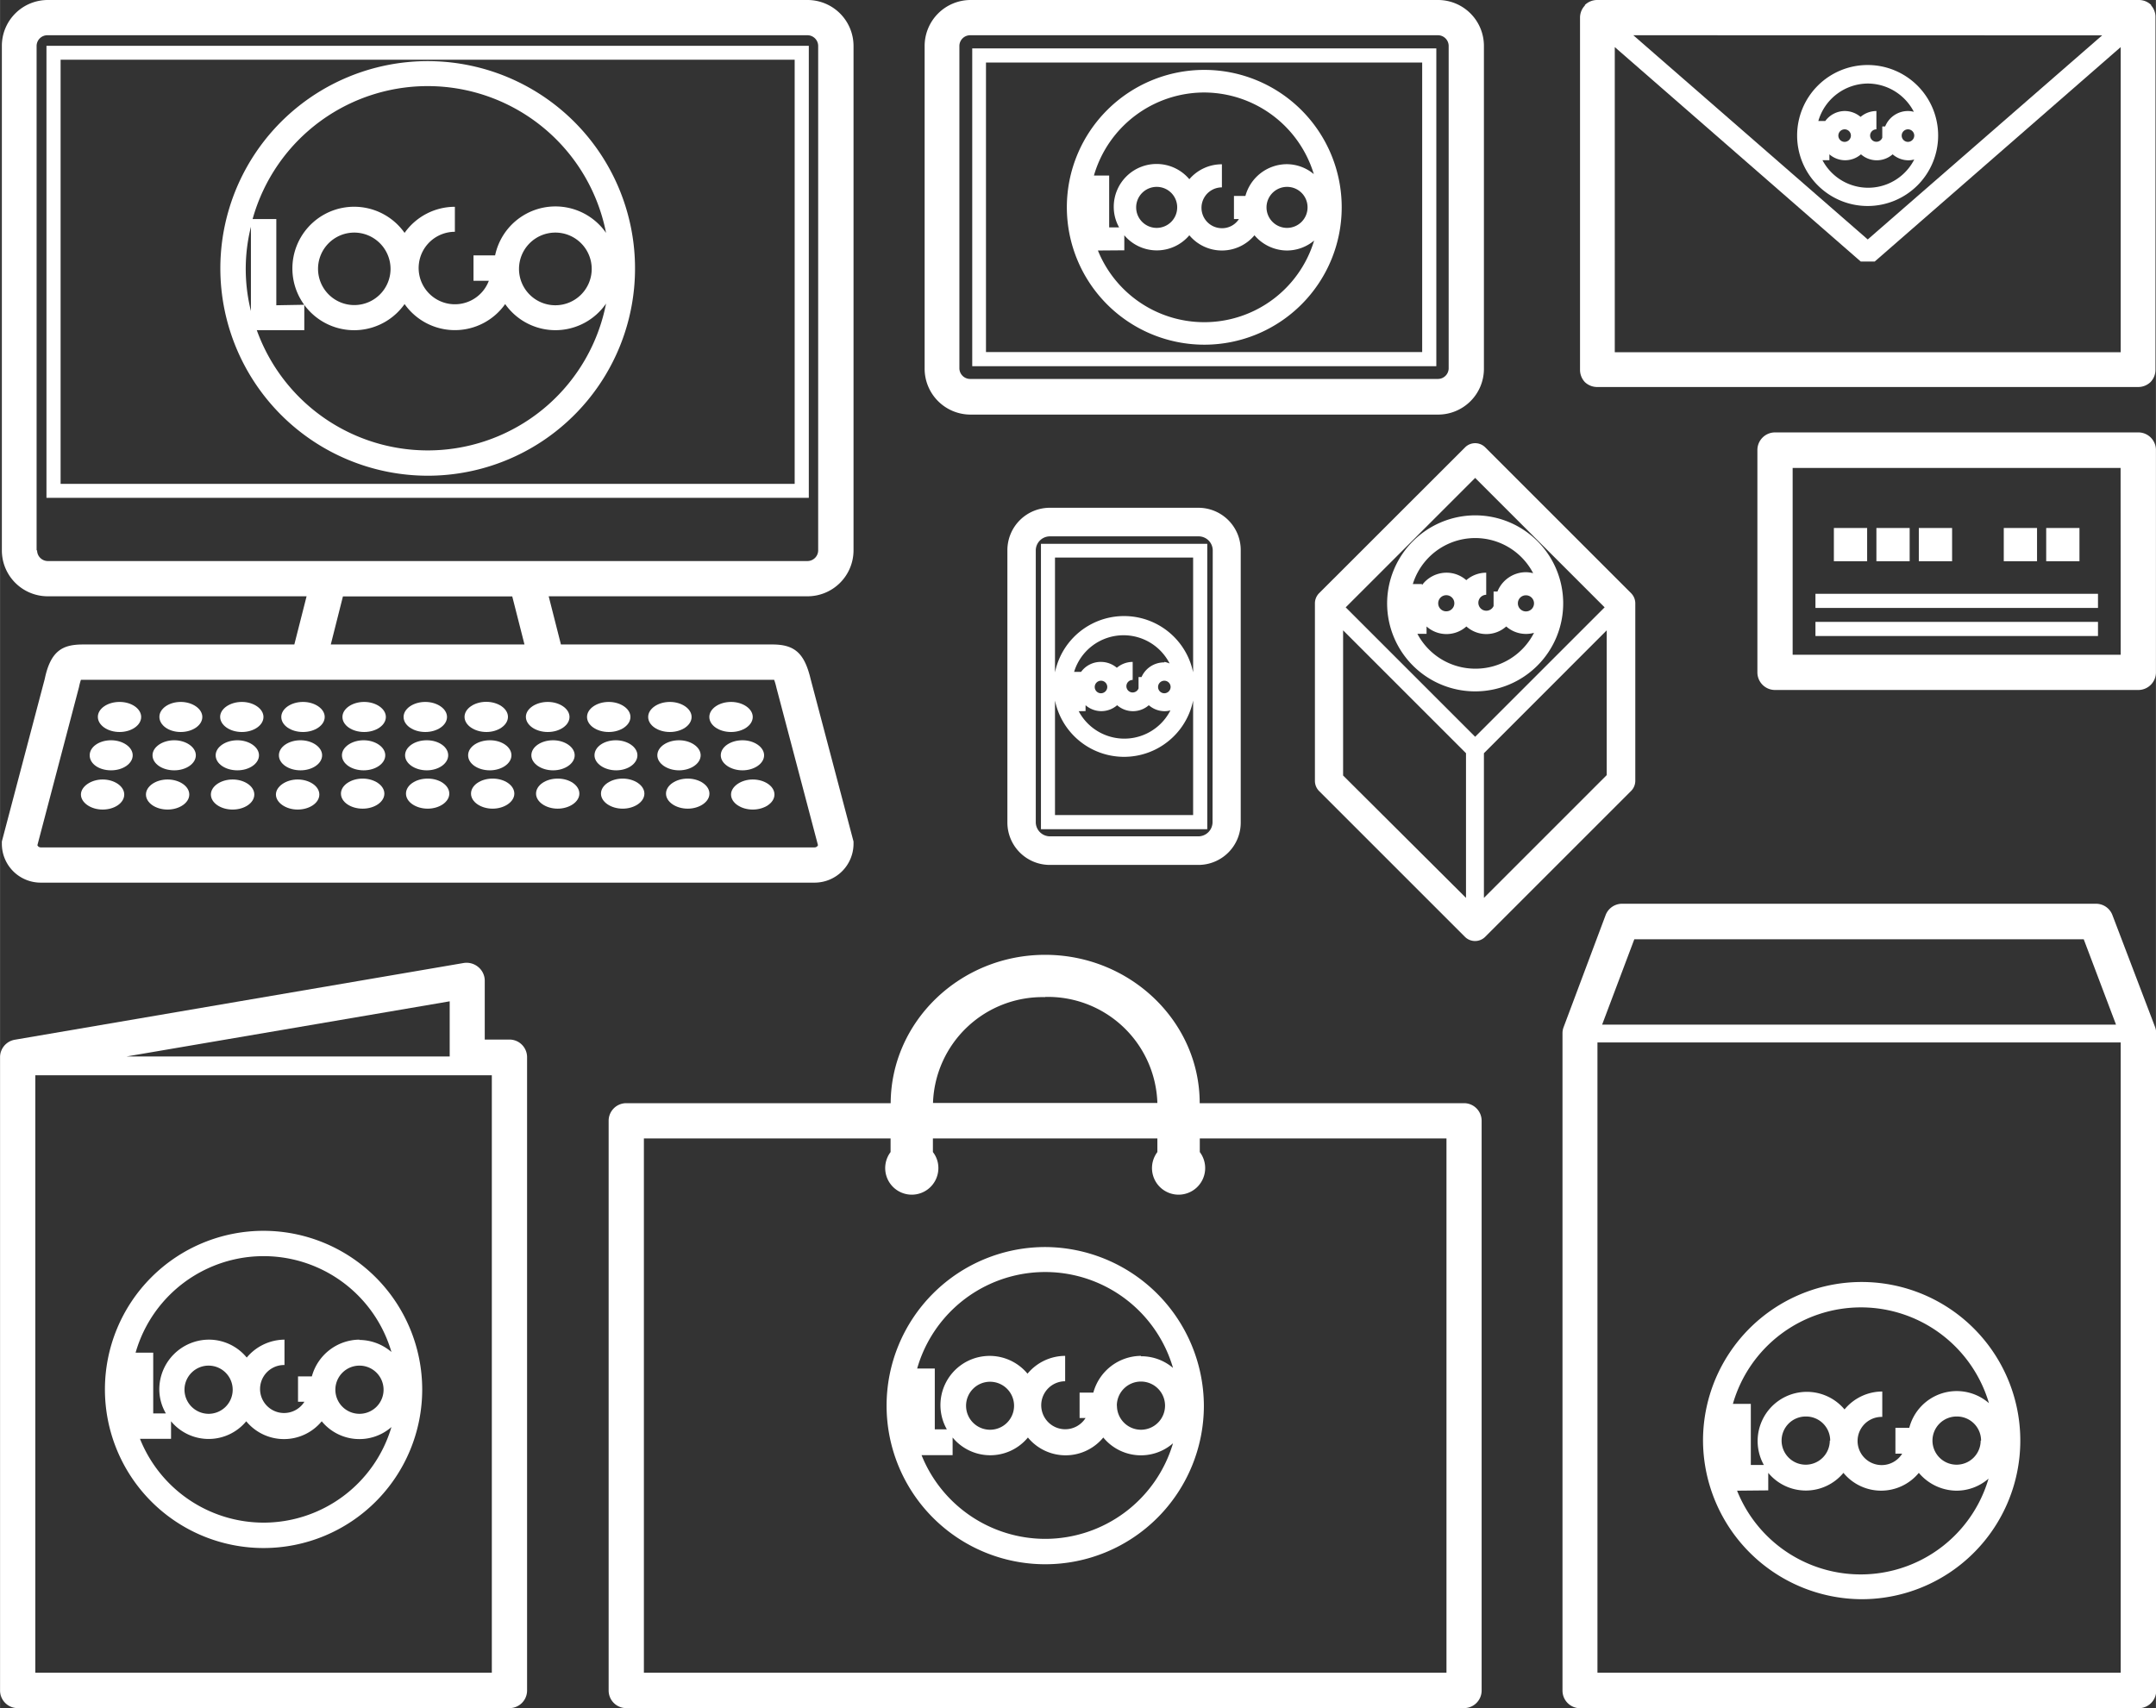
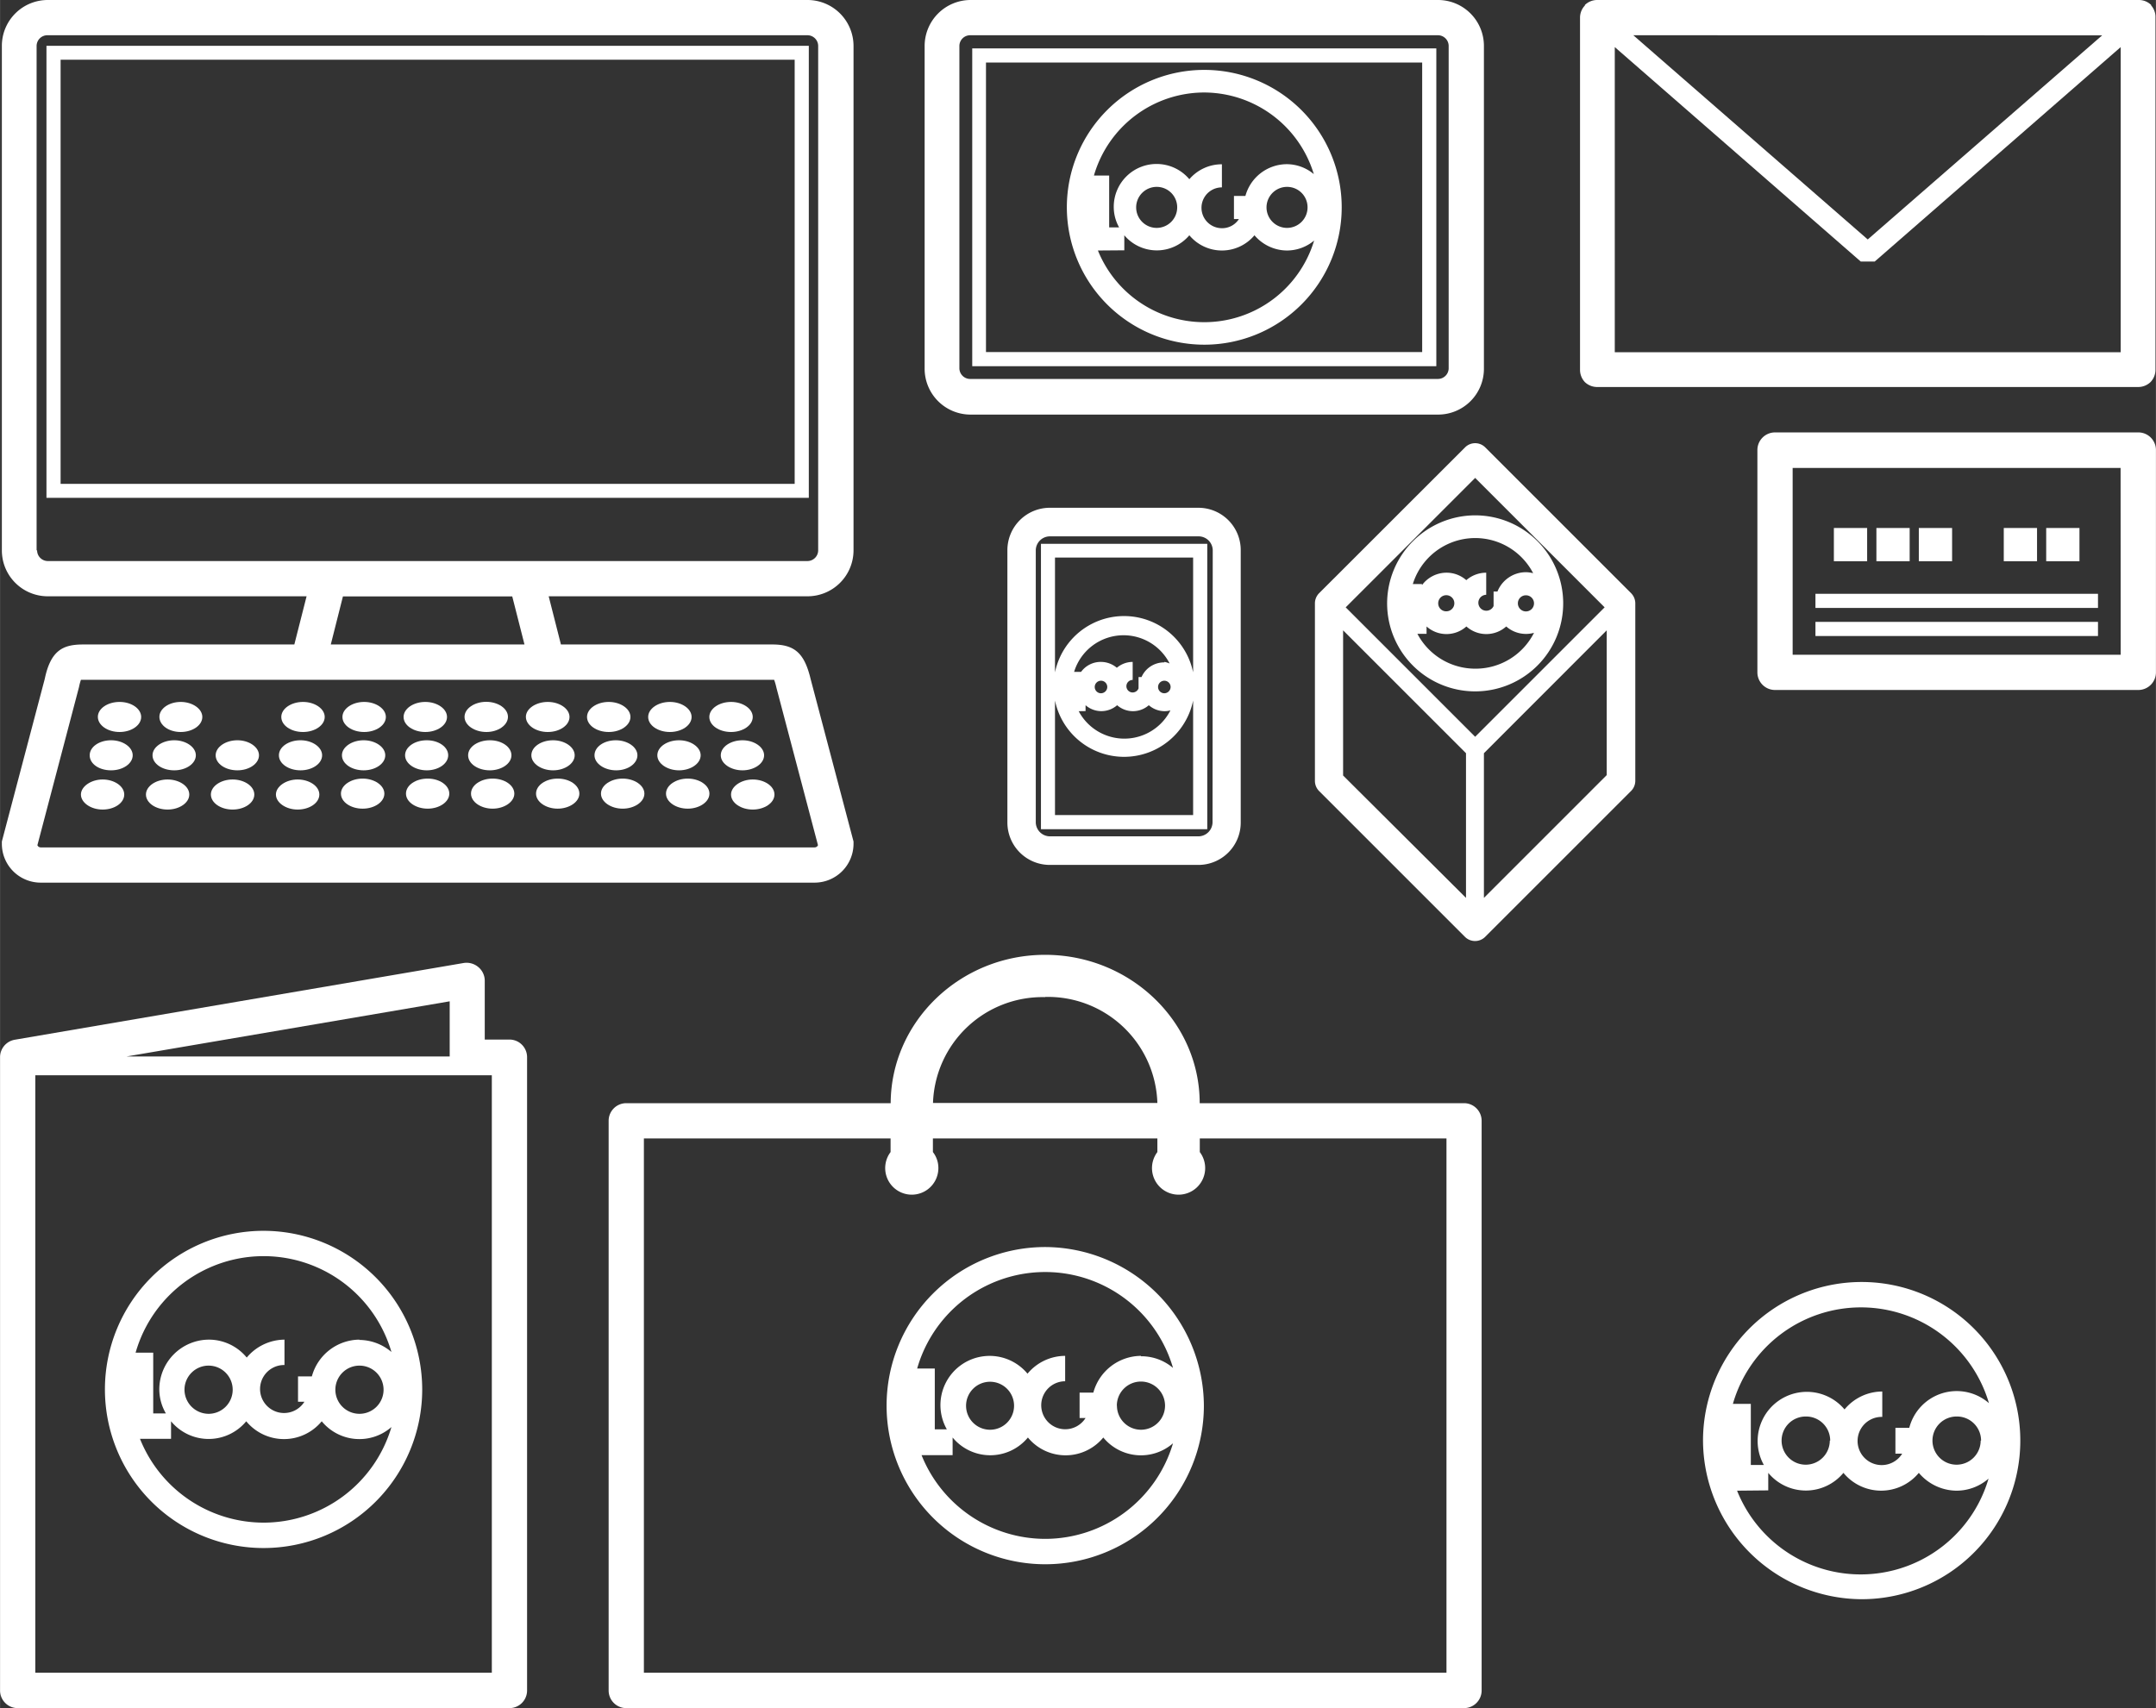
<svg xmlns="http://www.w3.org/2000/svg" width="152.74mm" height="121.04mm" viewBox="0 0 216.48 171.56">
  <rect x="0" y="0" width="216.48" height="171.56" fill="#333333" stroke="none" />
  <defs>
    <style>.cls-1{fill:#fff;}</style>
  </defs>
  <g id="レイヤー_2" data-name="レイヤー 2">
    <g id="レイヤー_2-2" data-name="レイヤー 2">
      <path class="cls-1" d="M81.21,4.6H4.66V50H81.21Zm-1.42,44H6.08V6H79.79Z" />
      <path class="cls-1" d="M4.07,88.65H81.8a3.91,3.91,0,0,0,3.9-3.9v-.23L81.4,68.23c-.62-2.61-1.59-3.5-3.85-3.5H56.32l-1.23-4.84h26a4.62,4.62,0,0,0,4.61-4.61V4.61A4.62,4.62,0,0,0,81.09,0H4.78A4.61,4.61,0,0,0,.18,4.61V55.28a4.61,4.61,0,0,0,4.6,4.61h26l-1.23,4.84H8.33c-2,0-3.24.58-3.84,3.45L.18,84.52v.23A3.9,3.9,0,0,0,4.07,88.65Zm4-20.37H77.73a6.38,6.38,0,0,1,.23.8l4.17,15.81a.37.37,0,0,1-.33.22H4.07a.36.36,0,0,1-.32-.22L7.93,69C8,68.65,8.07,68.43,8.12,68.28Zm-4.4-13V4.61A1.08,1.08,0,0,1,4.78,3.54H81.09a1.08,1.08,0,0,1,1.06,1.07V55.28a1.08,1.08,0,0,1-1.06,1.07H4.78A1.08,1.08,0,0,1,3.72,55.28ZM34.43,59.9h17l1.23,4.83H33.21Z" />
-       <path class="cls-1" d="M42.94,47.78A20.82,20.82,0,1,0,22.12,27,20.84,20.84,0,0,0,42.94,47.78Zm-17.75-25v8.46a17.46,17.46,0,0,1,0-8.46Zm2.55,7.88V22H25.36a18.25,18.25,0,0,1,35.49,1.39,6.19,6.19,0,0,0-11.14,2.26H47.54v2.55h1.54a3.64,3.64,0,1,1-3.41-4.92V20.77a6.19,6.19,0,0,0-5.05,2.62,6.2,6.2,0,1,0,0,7.15,6.18,6.18,0,0,0,10.1,0,6.17,6.17,0,0,0,10.13-.05,18.24,18.24,0,0,1-35.07,2.67h4.77V30.61ZM59.41,27a3.65,3.65,0,1,1-3.64-3.64A3.65,3.65,0,0,1,59.41,27Zm-20.2,0a3.64,3.64,0,1,1-3.64-3.64A3.65,3.65,0,0,1,39.21,27Z" />
      <path class="cls-1" d="M97.4,41.64h47a4.6,4.6,0,0,0,4.6-4.6V4.61A4.61,4.61,0,0,0,144.45,0h-47a4.62,4.62,0,0,0-4.61,4.61V37A4.61,4.61,0,0,0,97.4,41.64Zm-1.07-37A1.08,1.08,0,0,1,97.4,3.54h47a1.08,1.08,0,0,1,1.06,1.07V37a1.08,1.08,0,0,1-1.06,1.06h-47A1.08,1.08,0,0,1,96.33,37Z" />
      <path class="cls-1" d="M144.22,4.86H97.62V36.78h46.6Zm-1.42,30.5H99V6.28H142.8Z" />
      <path class="cls-1" d="M120.92,34.62a13.8,13.8,0,1,0-13.8-13.8A13.81,13.81,0,0,0,120.92,34.62Zm0-25.33a11.54,11.54,0,0,1,11,8.2,4.25,4.25,0,0,0-2.71-1,4.33,4.33,0,0,0-4.16,3.19H123.9V22h.5a2,2,0,0,1-1.71.92,2.05,2.05,0,1,1,0-4.1V16.5A4.29,4.29,0,0,0,119.42,18a4.3,4.3,0,0,0-7.59,2.79,4.18,4.18,0,0,0,.54,2.05h-1V17.63h-1.53A11.54,11.54,0,0,1,120.92,9.29Zm10.37,11.53a2.06,2.06,0,1,1-2-2.05A2.05,2.05,0,0,1,131.29,20.82Zm-13.09,0a2.06,2.06,0,1,1-2-2.05A2.05,2.05,0,0,1,118.2,20.82Zm-5.31,4.32V23.63a4.27,4.27,0,0,0,6.53,0,4.26,4.26,0,0,0,6.54,0,4.31,4.31,0,0,0,3.28,1.53,4.25,4.25,0,0,0,2.71-1,11.52,11.52,0,0,1-21.71,1Z" />
      <path class="cls-1" d="M105.4,51a4.26,4.26,0,0,0-4.25,4.25V82.61a4.26,4.26,0,0,0,4.25,4.26h14.93a4.25,4.25,0,0,0,4.25-4.26V55.28A4.25,4.25,0,0,0,120.33,51Zm16.35,31.58A1.43,1.43,0,0,1,120.33,84H105.4A1.43,1.43,0,0,1,104,82.61V55.28a1.42,1.42,0,0,1,1.42-1.41h14.93a1.42,1.42,0,0,1,1.42,1.41Z" />
      <path class="cls-1" d="M104.52,83.28h16.7V54.62h-16.7Zm1.41-12.92a7.08,7.08,0,0,0,13.87,0v11.5H105.93Zm13.87-2.83a7.08,7.08,0,0,0-13.87,0V56H119.8ZM117.54,69a.64.64,0,0,1-.63.63.63.63,0,0,1-.63-.63.63.63,0,0,1,.63-.63A.63.63,0,0,1,117.54,69Zm-.63-2.47A2.47,2.47,0,0,0,114.62,68h-.3v1.14a.64.64,0,0,1-.59.41.63.63,0,0,1-.63-.63.63.63,0,0,1,.63-.63V66.48a2.47,2.47,0,0,0-1.59.59,2.47,2.47,0,0,0-1.59-.59,2.44,2.44,0,0,0-2,1v0h-.7a5.19,5.19,0,0,1,9.59-.84A2.2,2.2,0,0,0,116.91,66.48ZM111.18,69a.64.64,0,0,1-.63.63.63.63,0,0,1-.63-.63.63.63,0,0,1,.63-.63A.63.63,0,0,1,111.18,69ZM109,71.42v-.59a2.41,2.41,0,0,0,3.17,0,2.41,2.41,0,0,0,3.18,0,2.43,2.43,0,0,0,1.59.6,2.2,2.2,0,0,0,.58-.08,5.19,5.19,0,0,1-9.21.08Z" />
      <path class="cls-1" d="M147,110.8H120.46c0-8.22-7-14.9-15.52-14.9s-15.47,6.68-15.51,14.9H62.88a1.77,1.77,0,0,0-1.77,1.77v57.22a1.77,1.77,0,0,0,1.77,1.77H147a1.77,1.77,0,0,0,1.77-1.77V112.57A1.77,1.77,0,0,0,147,110.8ZM145.24,168H64.65V114.34H89.42v1.37a2.67,2.67,0,1,0,4.8,1.59,2.59,2.59,0,0,0-.55-1.59v-1.37h22.54v1.37a2.67,2.67,0,1,0,4.26,0v-1.37h24.77Zm-40.3-67.87a11,11,0,0,1,11.27,10.65H93.68A11,11,0,0,1,104.94,100.15Z" />
      <path class="cls-1" d="M104.94,125.25a15.93,15.93,0,1,0,15.94,15.93A16,16,0,0,0,104.94,125.25Zm0,29.31a13.4,13.4,0,0,1-12.41-8.41h3.12v-1.77a4.9,4.9,0,0,0,7.56,0,4.9,4.9,0,0,0,7.57,0,4.89,4.89,0,0,0,7,.58A13.4,13.4,0,0,1,104.94,154.56ZM97,141.18a2.41,2.41,0,1,1,2.41,2.42A2.41,2.41,0,0,1,97,141.18Zm15.14,0a2.42,2.42,0,1,1,2.42,2.42A2.42,2.42,0,0,1,112.15,141.18Zm2.42-5a5,5,0,0,0-4.78,3.69H108.4v2.55H109a2.41,2.41,0,1,1-2.05-3.69v-2.55a4.94,4.94,0,0,0-3.78,1.79,4.94,4.94,0,0,0-8.1,5.59H93.86v-6.11H92.09a13.37,13.37,0,0,1,25.69-.06A4.89,4.89,0,0,0,114.57,136.22Z" />
-       <path class="cls-1" d="M194.61,13.62a7.08,7.08,0,1,0-7.07,7.07A7.08,7.08,0,0,0,194.61,13.62Zm-7.07-5.23a5.23,5.23,0,0,1,4.63,2.84,2.33,2.33,0,0,0-.59-.08,2.47,2.47,0,0,0-2.29,1.55H189v1.13a.63.63,0,0,1-1.22-.21.63.63,0,0,1,.63-.63V11.15a2.47,2.47,0,0,0-1.59.59,2.47,2.47,0,0,0-1.59-.59,2.44,2.44,0,0,0-1.95,1v0h-.7A5.21,5.21,0,0,1,187.54,8.39Zm4.67,5.23a.64.64,0,0,1-.63.63.63.63,0,0,1-.63-.63.63.63,0,0,1,.63-.63A.63.63,0,0,1,192.21,13.62Zm-6.36,0a.64.64,0,0,1-.63.63.63.63,0,0,1-.63-.63.63.63,0,0,1,.63-.63A.63.63,0,0,1,185.85,13.62ZM183,16.09h.69V15.5a2.41,2.41,0,0,0,3.17,0,2.41,2.41,0,0,0,3.18,0,2.43,2.43,0,0,0,1.59.6,2.2,2.2,0,0,0,.58-.08,5.19,5.19,0,0,1-9.21.08Z" />
      <path class="cls-1" d="M216,.55V.5h0a1.75,1.75,0,0,0-1.22-.5H160.37a1.76,1.76,0,0,0-1.23.5h0V.55a1.77,1.77,0,0,0-.49,1.22V37.15a1.79,1.79,0,0,0,.49,1.23v0h0a1.79,1.79,0,0,0,1.23.49h54.34a1.79,1.79,0,0,0,1.22-.49h0v0a1.76,1.76,0,0,0,.5-1.23V1.77A1.73,1.73,0,0,0,216,.55Zm-4.92,3L187.54,24.05,164,3.54ZM162.14,4.73l24.7,21.54h1.4l24.7-21.54V35.38h-50.8Z" />
      <path class="cls-1" d="M214.71,43.43H178.23a1.77,1.77,0,0,0-1.77,1.77V67.53a1.77,1.77,0,0,0,1.77,1.77h36.48a1.77,1.77,0,0,0,1.77-1.77V45.2A1.77,1.77,0,0,0,214.71,43.43Zm-1.77,22.33H180V47h32.93Z" />
      <rect class="cls-1" x="182.29" y="62.46" width="28.37" height="1.42" />
      <rect class="cls-1" x="182.29" y="59.64" width="28.37" height="1.42" />
      <rect class="cls-1" x="184.14" y="53.03" width="3.34" height="3.34" />
      <rect class="cls-1" x="188.41" y="53.03" width="3.34" height="3.34" />
      <rect class="cls-1" x="192.67" y="53.03" width="3.34" height="3.34" />
      <rect class="cls-1" x="201.2" y="53.03" width="3.34" height="3.34" />
      <rect class="cls-1" x="205.46" y="53.03" width="3.34" height="3.34" />
-       <path class="cls-1" d="M212.11,91.91a1.76,1.76,0,0,0-1.65-1.14H162.88a1.77,1.77,0,0,0-1.66,1.14L157,103.17a1.67,1.67,0,0,0-.11.63v66a1.77,1.77,0,0,0,1.77,1.77h56.08a1.77,1.77,0,0,0,1.77-1.77v-66a1.9,1.9,0,0,0-.11-.63Zm-51.24,11,3.23-8.57h45.13l3.24,8.57ZM212.94,168H160.4v-63.3h52.54Z" />
      <path class="cls-1" d="M186.88,160.62A15.93,15.93,0,1,0,171,144.69,16,16,0,0,0,186.88,160.62Zm0-29.31a13.4,13.4,0,0,1,12.83,9.62,4.92,4.92,0,0,0-8,2.48h-1.39V146H191a2.42,2.42,0,1,1-2-3.69v-2.55a4.93,4.93,0,0,0-3.79,1.8,4.94,4.94,0,0,0-8.1,5.58H175.8V141H174A13.38,13.38,0,0,1,186.88,131.31Zm12,13.38a2.42,2.42,0,1,1-2.42-2.42A2.42,2.42,0,0,1,198.92,144.69Zm-15.15,0a2.42,2.42,0,1,1-2.42-2.42A2.42,2.42,0,0,1,183.77,144.69Zm-6.18,5v-1.76a4.9,4.9,0,0,0,7.55,0,4.9,4.9,0,0,0,7.57,0,5,5,0,0,0,3.79,1.79,4.89,4.89,0,0,0,3.21-1.21,13.37,13.37,0,0,1-25.25,1.21Z" />
      <path class="cls-1" d="M26.46,123.62a15.93,15.93,0,1,0,15.93,15.93A15.95,15.95,0,0,0,26.46,123.62Zm0,29.31a13.38,13.38,0,0,1-12.41-8.42h3.12v-1.76a4.9,4.9,0,0,0,7.55,0,4.91,4.91,0,0,0,7.58,0,4.89,4.89,0,0,0,7,.58A13.4,13.4,0,0,1,26.46,152.93Zm-7.94-13.38A2.42,2.42,0,1,1,20.94,142,2.43,2.43,0,0,1,18.52,139.55Zm15.15,0A2.42,2.42,0,1,1,36.08,142,2.42,2.42,0,0,1,33.67,139.55Zm2.41-5a5,5,0,0,0-4.77,3.69H29.92v2.55h.64a2.41,2.41,0,1,1-2-3.69v-2.55a5,5,0,0,0-3.79,1.8,4.92,4.92,0,0,0-3.78-1.8,5,5,0,0,0-5,5,4.84,4.84,0,0,0,.66,2.41H15.38v-6.1H13.61a13.37,13.37,0,0,1,25.69-.07A5,5,0,0,0,36.08,134.58Z" />
      <path class="cls-1" d="M51.15,104.41H48.67V98.47A1.79,1.79,0,0,0,48,97.11a1.83,1.83,0,0,0-1.44-.39L1.47,104.43A1.78,1.78,0,0,0,0,106.18v63.61a1.77,1.77,0,0,0,1.77,1.77H51.15a1.77,1.77,0,0,0,1.77-1.77V106.18A1.77,1.77,0,0,0,51.15,104.41Zm-6-3.84v5.54H12.7ZM49.38,168H3.54V108H49.38Z" />
      <path class="cls-1" d="M164.2,78.44V60.59a1.45,1.45,0,0,0-.41-1L149.12,44.92a1.43,1.43,0,0,0-2,0L132.44,59.59a1.45,1.45,0,0,0-.41,1V78.44a1.45,1.45,0,0,0,.41,1l14.67,14.67a1.44,1.44,0,0,0,2,0l14.67-14.67A1.45,1.45,0,0,0,164.2,78.44ZM148.12,74l-13-13,13-13,13,13Zm-13.26,3.89V63.31L147.2,75.65V90.18ZM149,75.65l12.33-12.34V77.85L149,90.18Z" />
      <path class="cls-1" d="M139.28,60.59a8.84,8.84,0,1,0,8.84-8.83A8.86,8.86,0,0,0,139.28,60.59Zm8.84,6.57a6.57,6.57,0,0,1-5.8-3.5h.92v-.74a3,3,0,0,0,4,0,3,3,0,0,0,4,0,3,3,0,0,0,2.79.64A6.58,6.58,0,0,1,148.12,67.16Zm-3.71-6.57a.81.81,0,1,1,.8.81A.8.8,0,0,1,144.41,60.59Zm8,0a.8.8,0,0,1,.8-.8.81.81,0,1,1-.8.8Zm1.6-3a3,3,0,0,0-.8-.12,3.09,3.09,0,0,0-2.85,1.94h-.39v1.46a.8.8,0,1,1-.74-1.13V57.52a3.06,3.06,0,0,0-2,.75,3,3,0,0,0-2-.75,3.07,3.07,0,0,0-2.45,1.25v-.11h-.92a6.56,6.56,0,0,1,12.13-1Z" />
      <path class="cls-1" d="M12,73.52c1.2,0,2.17-.68,2.17-1.51S13.2,70.5,12,70.5,9.82,71.17,9.82,72,10.79,73.52,12,73.52Z" />
      <path class="cls-1" d="M18.14,73.52c1.2,0,2.17-.68,2.17-1.51s-1-1.51-2.17-1.51S16,71.17,16,72,16.93,73.52,18.14,73.52Z" />
-       <path class="cls-1" d="M24.28,73.52c1.2,0,2.17-.68,2.17-1.51s-1-1.51-2.17-1.51S22.1,71.17,22.1,72,23.07,73.52,24.28,73.52Z" />
      <path class="cls-1" d="M30.42,73.52c1.2,0,2.18-.68,2.18-1.51s-1-1.51-2.18-1.51-2.18.67-2.18,1.51S29.21,73.52,30.42,73.52Z" />
      <path class="cls-1" d="M36.56,73.52c1.2,0,2.18-.68,2.18-1.51s-1-1.51-2.18-1.51-2.18.67-2.18,1.51S35.35,73.52,36.56,73.52Z" />
      <path class="cls-1" d="M42.7,73.52c1.2,0,2.18-.68,2.18-1.51s-1-1.51-2.18-1.51-2.18.67-2.18,1.51S41.5,73.52,42.7,73.52Z" />
      <path class="cls-1" d="M48.84,73.52C50,73.52,51,72.84,51,72s-1-1.51-2.18-1.51-2.18.67-2.18,1.51S47.64,73.52,48.84,73.52Z" />
      <path class="cls-1" d="M55,73.52c1.2,0,2.18-.68,2.18-1.51s-1-1.51-2.18-1.51S52.8,71.17,52.8,72,53.78,73.52,55,73.52Z" />
      <path class="cls-1" d="M61.12,73.52c1.2,0,2.18-.68,2.18-1.51s-1-1.51-2.18-1.51-2.18.67-2.18,1.51S59.92,73.52,61.12,73.52Z" />
      <path class="cls-1" d="M67.26,73.52c1.2,0,2.18-.68,2.18-1.51s-1-1.51-2.18-1.51-2.18.67-2.18,1.51S66.06,73.52,67.26,73.52Z" />
      <path class="cls-1" d="M73.4,73.52c1.2,0,2.18-.68,2.18-1.51s-1-1.51-2.18-1.51-2.18.67-2.18,1.51S72.2,73.52,73.4,73.52Z" />
      <path class="cls-1" d="M11.15,77.37c1.2,0,2.17-.68,2.17-1.51s-1-1.51-2.17-1.51S9,75,9,75.86,9.94,77.37,11.15,77.37Z" />
      <path class="cls-1" d="M17.49,77.37c1.2,0,2.17-.68,2.17-1.51s-1-1.51-2.17-1.51-2.18.67-2.18,1.51S16.28,77.37,17.49,77.37Z" />
      <path class="cls-1" d="M23.83,77.37c1.2,0,2.17-.68,2.17-1.51s-1-1.51-2.17-1.51-2.18.67-2.18,1.51S22.62,77.37,23.83,77.37Z" />
      <path class="cls-1" d="M30.17,77.37c1.2,0,2.17-.68,2.17-1.51s-1-1.51-2.17-1.51S28,75,28,75.86,29,77.37,30.17,77.37Z" />
      <path class="cls-1" d="M36.51,77.37c1.2,0,2.17-.68,2.17-1.51s-1-1.51-2.17-1.51-2.18.67-2.18,1.51S35.3,77.37,36.51,77.37Z" />
      <path class="cls-1" d="M42.85,74.35c-1.21,0-2.18.67-2.18,1.51s1,1.51,2.18,1.51S45,76.69,45,75.86,44.05,74.35,42.85,74.35Z" />
      <path class="cls-1" d="M49.19,74.35C48,74.35,47,75,47,75.86s1,1.51,2.18,1.51,2.17-.68,2.17-1.51S50.39,74.35,49.19,74.35Z" />
      <path class="cls-1" d="M53.35,75.86c0,.83,1,1.51,2.18,1.51s2.17-.68,2.17-1.51-1-1.51-2.17-1.51S53.35,75,53.35,75.86Z" />
      <path class="cls-1" d="M59.69,75.86c0,.83,1,1.51,2.18,1.51S64,76.69,64,75.86s-1-1.51-2.17-1.51S59.69,75,59.69,75.86Z" />
      <path class="cls-1" d="M66,75.86c0,.83,1,1.51,2.18,1.51s2.17-.68,2.17-1.51-1-1.51-2.17-1.51S66,75,66,75.86Z" />
      <path class="cls-1" d="M72.37,75.86c0,.83,1,1.51,2.18,1.51s2.17-.68,2.17-1.51-1-1.51-2.17-1.51S72.37,75,72.37,75.86Z" />
      <path class="cls-1" d="M10.3,81.31c1.2,0,2.17-.67,2.17-1.51s-1-1.51-2.17-1.51S8.12,79,8.12,79.8,9.09,81.31,10.3,81.31Z" />
      <path class="cls-1" d="M16.82,81.31C18,81.31,19,80.64,19,79.8s-1-1.51-2.18-1.51-2.17.68-2.17,1.51S15.62,81.31,16.82,81.31Z" />
      <path class="cls-1" d="M23.35,81.31c1.2,0,2.18-.67,2.18-1.51s-1-1.51-2.18-1.51-2.18.68-2.18,1.51S22.15,81.31,23.35,81.31Z" />
      <path class="cls-1" d="M29.88,81.31c1.2,0,2.18-.67,2.18-1.51s-1-1.51-2.18-1.51S27.7,79,27.7,79.8,28.68,81.31,29.88,81.31Z" />
      <path class="cls-1" d="M36.41,81.22c1.2,0,2.18-.68,2.18-1.51s-1-1.51-2.18-1.51-2.18.67-2.18,1.51S35.21,81.22,36.41,81.22Z" />
      <path class="cls-1" d="M42.94,78.2c-1.21,0-2.18.67-2.18,1.51s1,1.51,2.18,1.51,2.17-.68,2.17-1.51S44.14,78.2,42.94,78.2Z" />
      <path class="cls-1" d="M49.46,78.2c-1.2,0-2.17.67-2.17,1.51s1,1.51,2.17,1.51,2.18-.68,2.18-1.51S50.67,78.2,49.46,78.2Z" />
      <path class="cls-1" d="M53.82,79.71c0,.83,1,1.51,2.17,1.51s2.18-.68,2.18-1.51S57.2,78.2,56,78.2,53.82,78.87,53.82,79.71Z" />
      <path class="cls-1" d="M60.34,79.71c0,.83,1,1.51,2.18,1.51s2.18-.68,2.18-1.51-1-1.51-2.18-1.51S60.34,78.87,60.34,79.71Z" />
      <path class="cls-1" d="M66.87,79.71c0,.83,1,1.51,2.18,1.51s2.18-.68,2.18-1.51-1-1.51-2.18-1.51S66.87,78.87,66.87,79.71Z" />
      <path class="cls-1" d="M73.4,79.8c0,.84,1,1.51,2.18,1.51s2.18-.67,2.18-1.51-1-1.51-2.18-1.51S73.4,79,73.4,79.8Z" />
    </g>
  </g>
</svg>